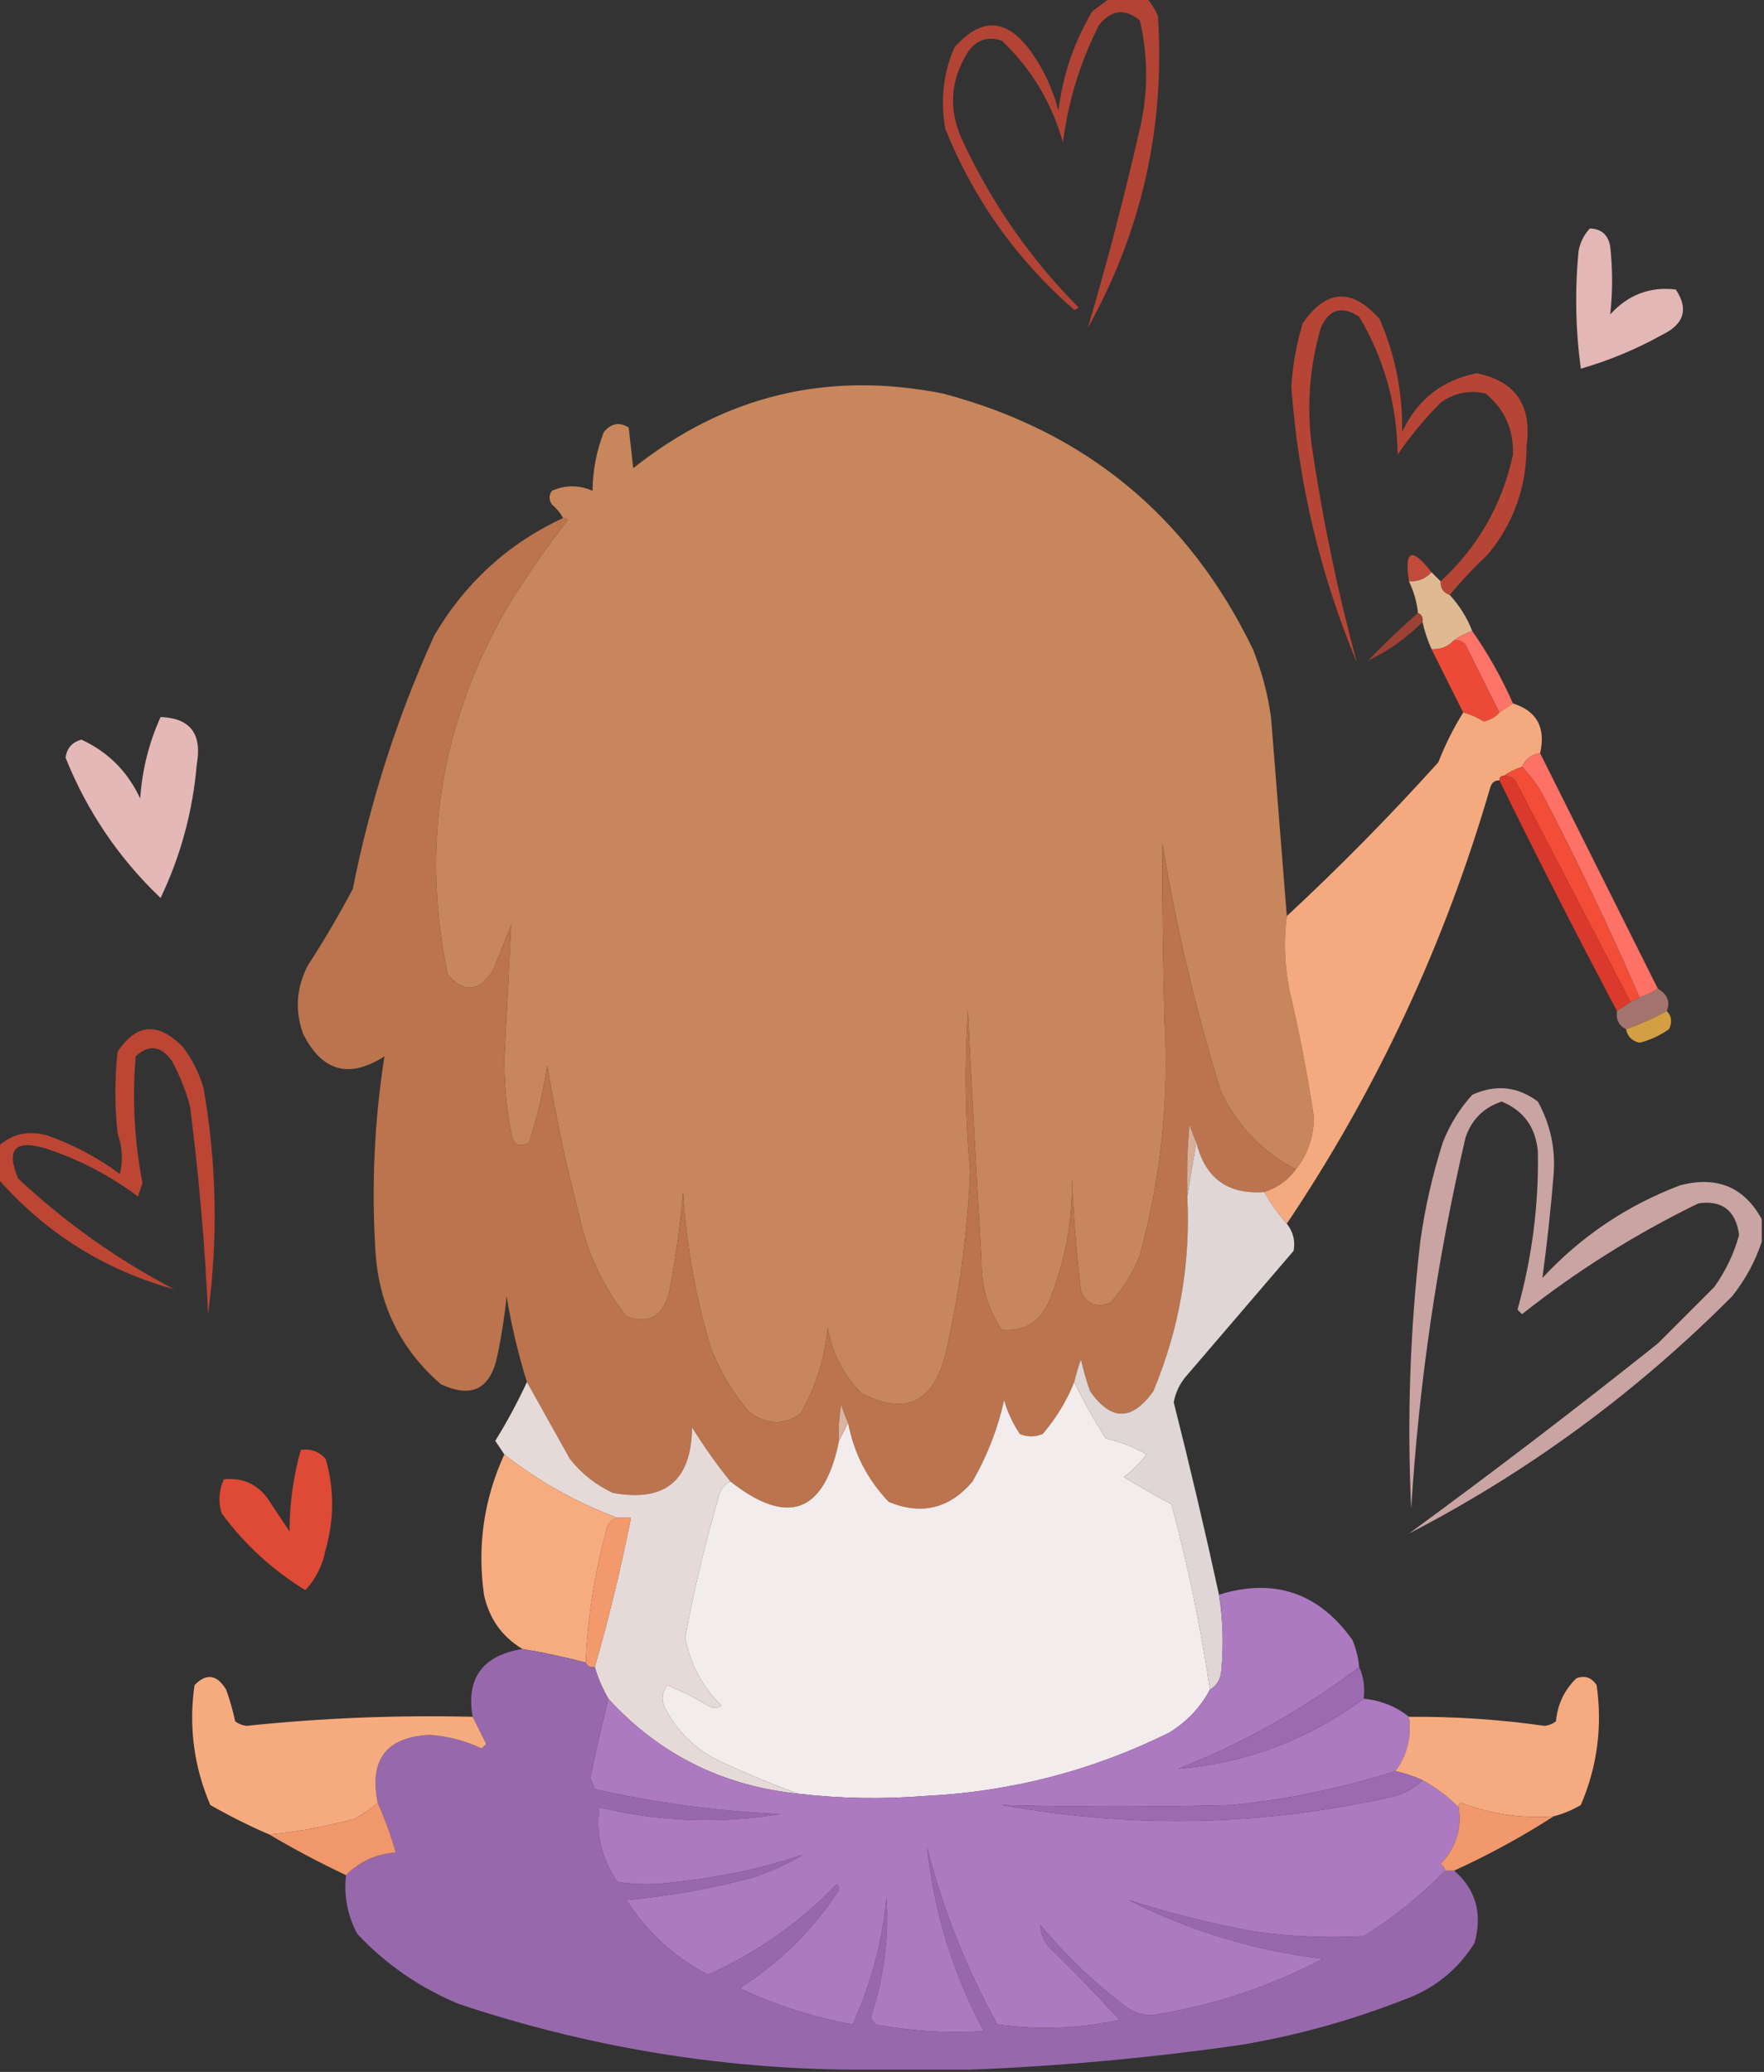
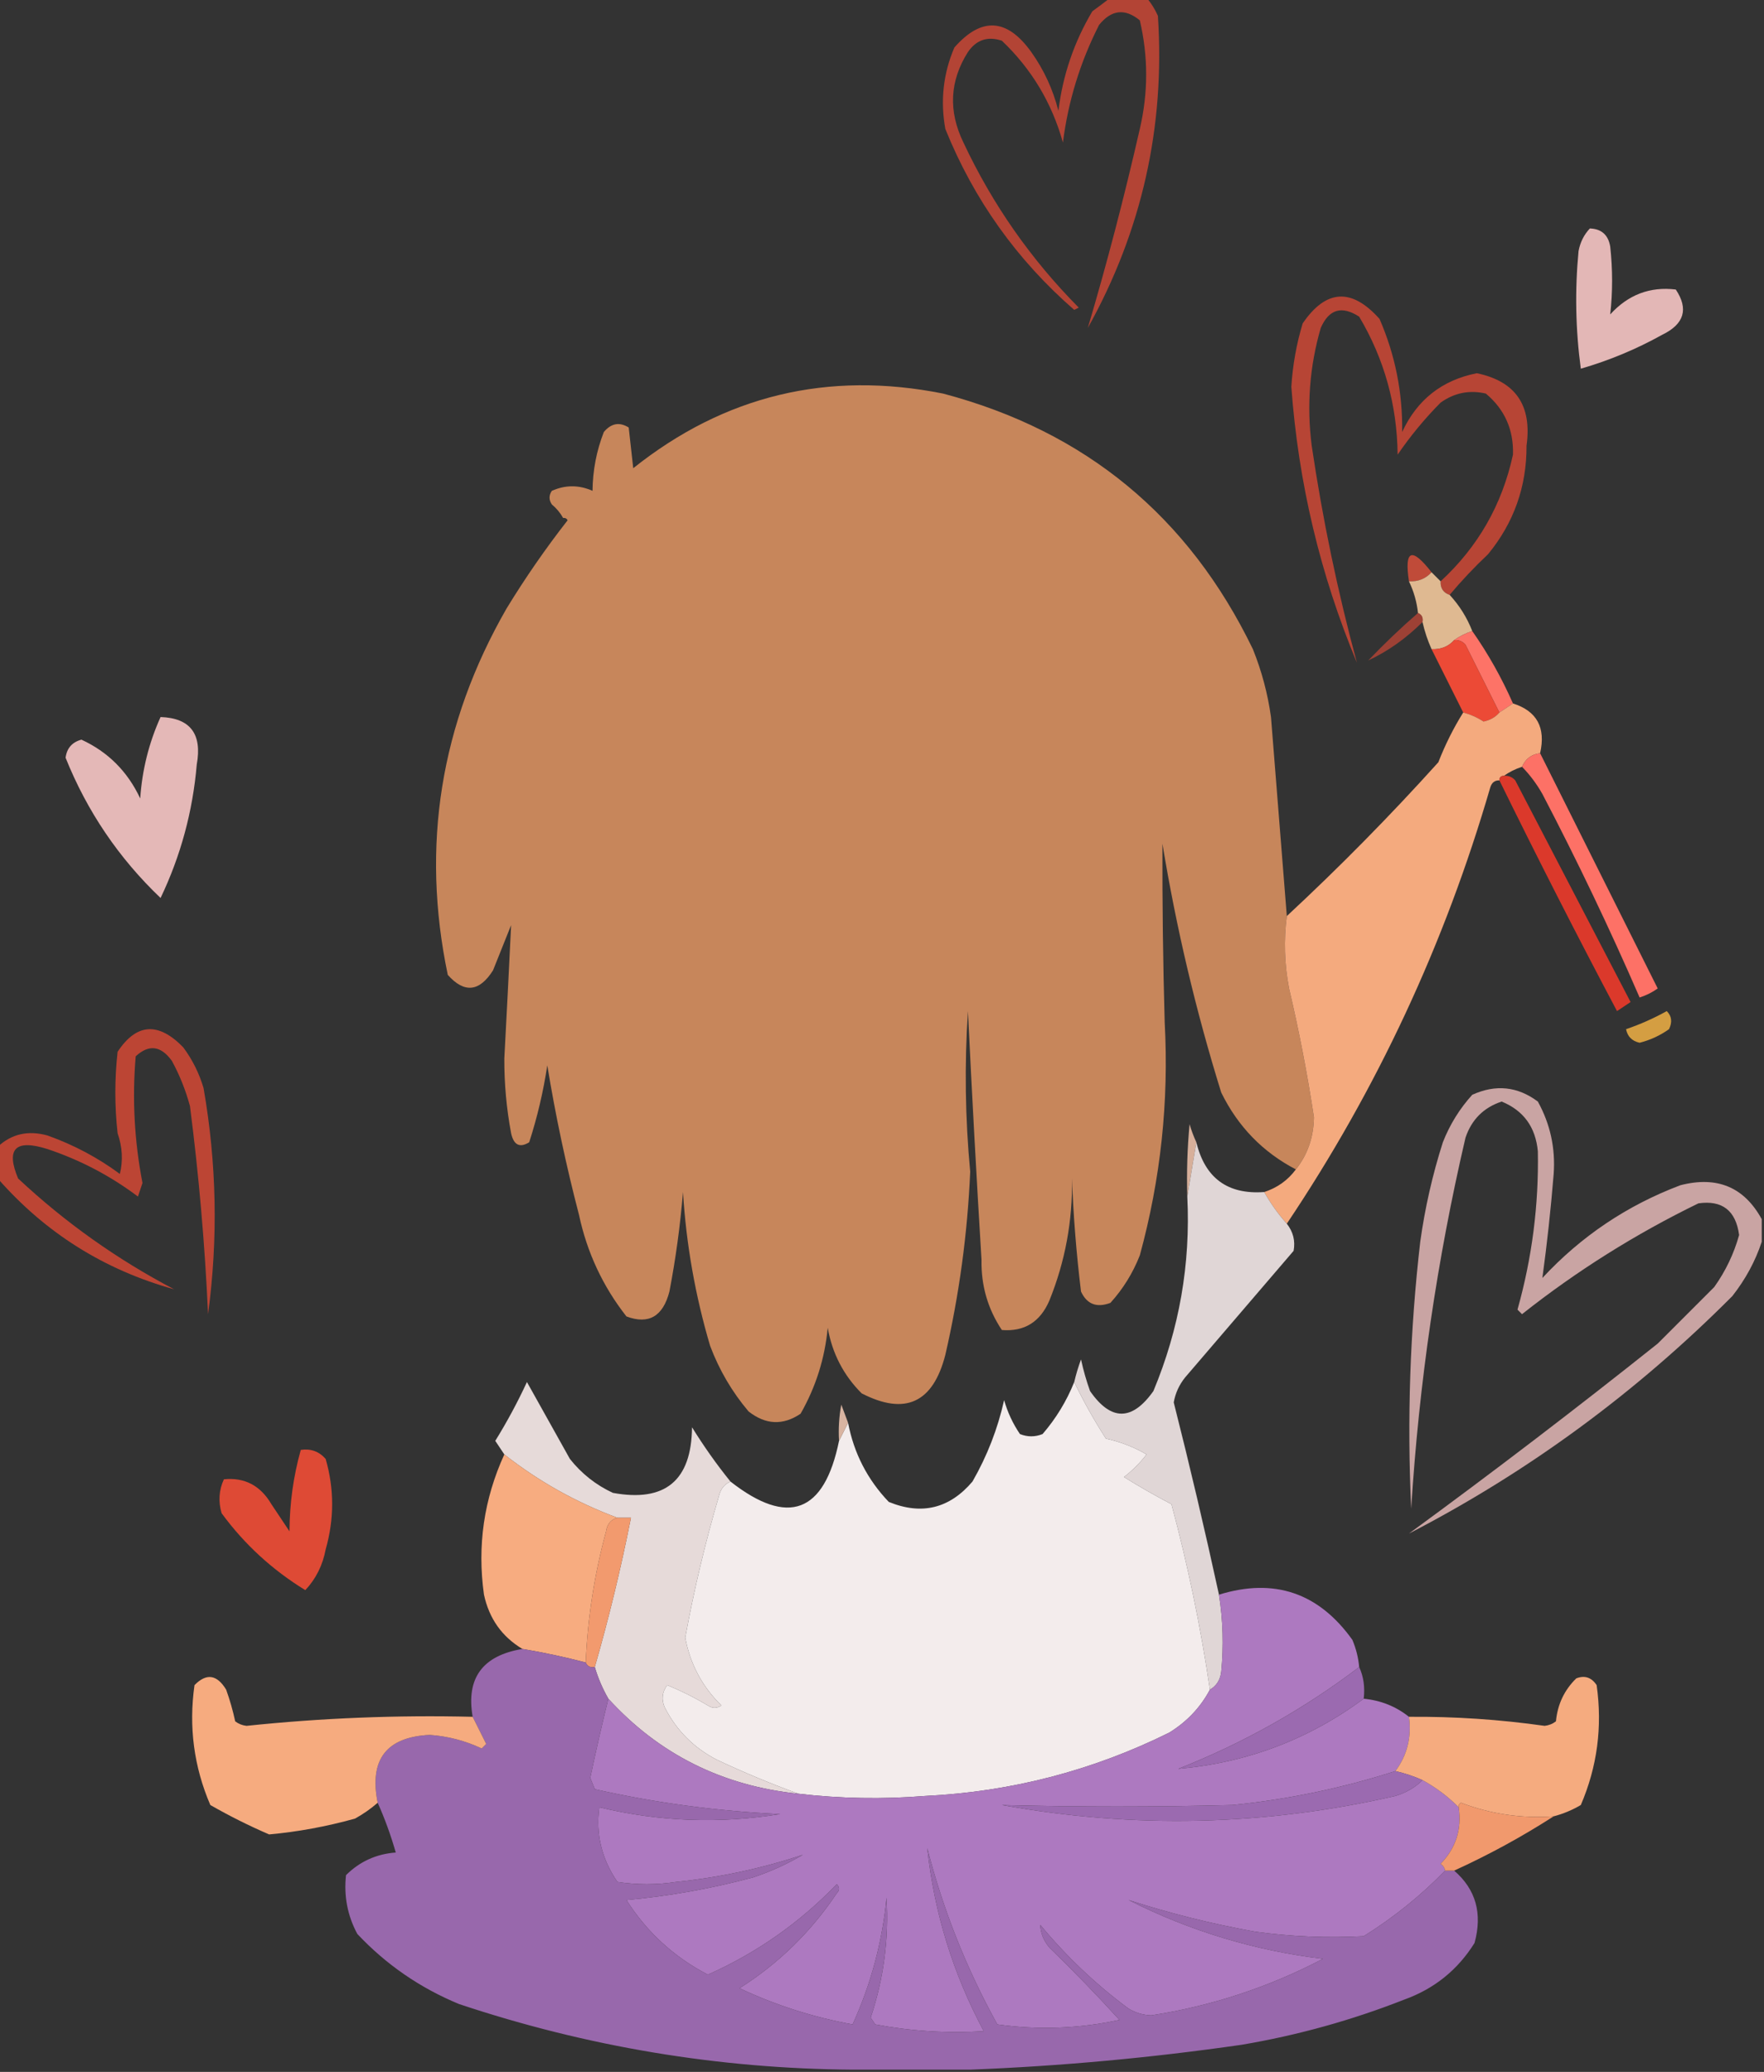
<svg xmlns="http://www.w3.org/2000/svg" width="390px" height="458px" style="shape-rendering:geometricPrecision; text-rendering:geometricPrecision; image-rendering:optimizeQuality; fill-rule:evenodd; clip-rule:evenodd">
  <rect width="100%" height="100%" fill="#333333" stroke="none" />
  <g>
    <path style="opacity:0.667" fill="#f34d36" d="M 245.5,-0.5 C 248.167,-0.5 250.833,-0.5 253.5,-0.5C 254.504,0.683 255.338,2.016 256,3.5C 257.616,28.034 252.45,51.034 240.5,72.5C 244.716,58.281 248.55,43.614 252,28.5C 253.87,20.471 253.87,12.471 252,4.5C 248.729,1.803 245.729,2.136 243,5.5C 238.827,13.697 236.16,22.363 235,31.5C 232.552,22.73 228.052,15.23 221.5,9C 218.364,7.96 215.864,8.793 214,11.5C 209.962,17.884 209.628,24.55 213,31.5C 219.407,45.153 227.907,57.319 238.5,68C 238.167,68.167 237.833,68.333 237.5,68.5C 224.81,57.457 215.31,44.124 209,28.5C 207.873,22.245 208.54,16.245 211,10.5C 216.983,3.688 222.649,4.021 228,11.5C 230.804,15.443 232.804,19.777 234,24.5C 234.97,16.605 237.47,9.272 241.5,2.5C 242.901,1.479 244.235,0.479 245.5,-0.5 Z" />
  </g>
  <g>
    <path style="opacity:0.893" fill="#f8c7c6" d="M 351.5,50.5 C 354.068,50.594 355.568,51.928 356,54.5C 356.552,59.577 356.552,64.577 356,69.5C 359.978,65.138 364.812,63.305 370.5,64C 373.366,68.31 372.366,71.643 367.5,74C 361.784,77.183 355.784,79.683 349.5,81.5C 348.335,72.853 348.168,64.186 349,55.5C 349.366,53.548 350.199,51.882 351.5,50.5 Z" />
  </g>
  <g>
    <path style="opacity:0.688" fill="#f34d37" d="M 320.5,131.5 C 319.094,131.027 318.427,130.027 318.5,128.5C 326.773,120.882 332.107,111.549 334.5,100.5C 334.671,94.992 332.671,90.492 328.5,87C 324.88,86.159 321.546,86.826 318.5,89C 314.975,92.557 311.809,96.39 309,100.5C 308.878,89.503 306.044,79.336 300.5,70C 296.649,67.504 293.816,68.337 292,72.5C 289.541,80.992 288.874,89.658 290,98.5C 292.407,114.781 295.741,130.781 300,146.5C 291.875,126.998 287.042,106.664 285.5,85.5C 285.795,80.731 286.628,76.064 288,71.5C 293.167,63.921 298.833,63.588 305,70.5C 308.456,78.447 310.123,86.78 310,95.5C 313.296,88.371 318.796,84.037 326.5,82.5C 335.072,84.277 338.739,89.61 337.5,98.5C 337.541,107.544 334.708,115.544 329,122.5C 325.934,125.396 323.101,128.396 320.5,131.5 Z" />
  </g>
  <g>
    <path style="opacity:0.996" fill="#c8875c" d="M 284.5,202.5 C 283.804,207.789 283.971,213.122 285,218.5C 287.217,227.917 289.05,237.417 290.5,247C 290.423,251.402 289.09,255.236 286.5,258.5C 279.183,254.682 273.683,249.015 270,241.5C 264.396,223.482 260.063,205.148 257,186.5C 256.962,199.658 257.129,212.825 257.5,226C 258.446,243.482 256.613,260.648 252,277.5C 250.46,281.419 248.293,284.919 245.5,288C 242.472,289.14 240.305,288.306 239,285.5C 237.982,277.197 237.315,268.864 237,260.5C 237.162,269.864 235.495,278.864 232,287.5C 229.962,292.232 226.462,294.399 221.5,294C 218.399,289.357 216.899,284.191 217,278.5C 215.884,260.174 214.884,241.84 214,223.5C 213.218,235.356 213.385,247.189 214.5,259C 213.907,272.673 212.073,286.173 209,299.5C 206.276,310.115 200.11,312.948 190.5,308C 186.491,303.99 183.991,299.157 183,293.5C 182.367,300.263 180.367,306.596 177,312.5C 173.113,315.131 169.28,314.965 165.5,312C 161.837,307.666 159.004,302.833 157,297.5C 153.713,286.4 151.713,275.067 151,263.5C 150.393,270.906 149.393,278.239 148,285.5C 146.576,291.003 143.409,292.837 138.5,291C 133.279,284.353 129.779,276.853 128,268.5C 125.155,257.607 122.821,246.607 121,235.5C 120.127,241.281 118.794,246.947 117,252.5C 114.91,253.791 113.576,253.124 113,250.5C 111.98,245.055 111.48,239.555 111.5,234C 112.031,224.137 112.531,214.304 113,204.5C 111.667,207.833 110.333,211.167 109,214.5C 105.982,219.265 102.649,219.598 99,215.5C 93.03,186.98 97.364,159.98 112,134.5C 116.13,127.739 120.63,121.239 125.5,115C 125.272,114.601 124.938,114.435 124.5,114.5C 123.878,113.373 123.045,112.373 122,111.5C 121.333,110.5 121.333,109.5 122,108.5C 125,107.167 128,107.167 131,108.5C 131.049,103.978 131.882,99.644 133.5,95.5C 135.122,93.561 136.956,93.228 139,94.5C 139.333,97.5 139.667,100.5 140,103.5C 160.186,87.413 183.019,81.913 208.5,87C 239.966,95.323 262.8,114.156 277,143.5C 278.948,148.342 280.281,153.342 281,158.5C 282.174,173.321 283.34,187.987 284.5,202.5 Z" />
  </g>
  <g>
-     <path style="opacity:0.986" fill="#bc754d" d="M 124.5,114.5 C 124.938,114.435 125.272,114.601 125.5,115C 120.63,121.239 116.13,127.739 112,134.5C 97.364,159.98 93.03,186.98 99,215.5C 102.649,219.598 105.982,219.265 109,214.5C 110.333,211.167 111.667,207.833 113,204.5C 112.531,214.304 112.031,224.137 111.5,234C 111.48,239.555 111.98,245.055 113,250.5C 113.576,253.124 114.91,253.791 117,252.5C 118.794,246.947 120.127,241.281 121,235.5C 122.821,246.607 125.155,257.607 128,268.5C 129.779,276.853 133.279,284.353 138.5,291C 143.409,292.837 146.576,291.003 148,285.5C 149.393,278.239 150.393,270.906 151,263.5C 151.713,275.067 153.713,286.4 157,297.5C 159.004,302.833 161.837,307.666 165.5,312C 169.28,314.965 173.113,315.131 177,312.5C 180.367,306.596 182.367,300.263 183,293.5C 183.991,299.157 186.491,303.99 190.5,308C 200.11,312.948 206.276,310.115 209,299.5C 212.073,286.173 213.907,272.673 214.5,259C 213.385,247.189 213.218,235.356 214,223.5C 214.884,241.84 215.884,260.174 217,278.5C 216.899,284.191 218.399,289.357 221.5,294C 226.462,294.399 229.962,292.232 232,287.5C 235.495,278.864 237.162,269.864 237,260.5C 237.315,268.864 237.982,277.197 239,285.5C 240.305,288.306 242.472,289.14 245.5,288C 248.293,284.919 250.46,281.419 252,277.5C 256.613,260.648 258.446,243.482 257.5,226C 257.129,212.825 256.962,199.658 257,186.5C 260.063,205.148 264.396,223.482 270,241.5C 273.683,249.015 279.183,254.682 286.5,258.5C 284.733,260.89 282.4,262.557 279.5,263.5C 271.415,264.086 266.415,260.419 264.5,252.5C 263.91,251.234 263.41,249.901 263,248.5C 262.501,253.823 262.334,259.156 262.5,264.5C 263.235,279.425 260.735,293.758 255,307.5C 250.283,314.152 245.617,314.152 241,307.5C 240.178,305.212 239.511,302.878 239,300.5C 238.392,302.154 237.892,303.821 237.5,305.5C 235.806,309.722 233.472,313.555 230.5,317C 228.833,317.667 227.167,317.667 225.5,317C 223.932,314.696 222.765,312.196 222,309.5C 220.578,315.858 218.244,321.858 215,327.5C 209.925,333.472 203.758,334.972 196.5,332C 191.784,327.069 188.784,321.236 187.5,314.5C 186.91,313.234 186.41,311.901 186,310.5C 185.503,313.146 185.336,315.813 185.5,318.5C 182.24,334.469 174.24,337.469 161.5,327.5C 158.431,323.705 155.597,319.705 153,315.5C 152.882,327.287 147.049,332.121 135.5,330C 131.759,328.262 128.592,325.762 126,322.5C 122.792,316.739 119.625,311.072 116.5,305.5C 114.558,299.294 113.058,292.961 112,286.5C 111.579,290.872 110.912,295.205 110,299.5C 108.505,307.018 104.338,309.185 97.5,306C 88.544,298.255 83.711,288.422 83,276.5C 82.108,262.01 82.775,247.676 85,233.5C 77.177,238.527 71.177,236.861 67,228.5C 65.181,223.408 65.514,218.408 68,213.5C 71.585,207.998 74.919,202.331 78,196.5C 81.844,177.118 87.844,158.451 96,140.5C 102.84,128.822 112.34,120.156 124.5,114.5 Z" />
-   </g>
+     </g>
  <g>
    <path style="opacity:0.73" fill="#f3543c" d="M 316.5,126.5 C 315.18,127.942 313.514,128.608 311.5,128.5C 310.445,121.529 312.112,120.863 316.5,126.5 Z" />
  </g>
  <g>
    <path style="opacity:0.927" fill="#ecc398" d="M 316.5,126.5 C 317.167,127.167 317.833,127.833 318.5,128.5C 318.427,130.027 319.094,131.027 320.5,131.5C 322.678,133.858 324.345,136.525 325.5,139.5C 324.005,139.989 322.671,140.655 321.5,141.5C 320.22,142.931 318.553,143.598 316.5,143.5C 315.637,141.579 314.971,139.579 314.5,137.5C 314.672,136.508 314.338,135.842 313.5,135.5C 313.233,133.035 312.566,130.701 311.5,128.5C 313.514,128.608 315.18,127.942 316.5,126.5 Z" />
  </g>
  <g>
    <path style="opacity:0.553" fill="#f34d37" d="M 313.5,135.5 C 314.338,135.842 314.672,136.508 314.5,137.5C 310.861,141.126 306.861,143.959 302.5,146C 306.036,142.296 309.702,138.796 313.5,135.5 Z" />
  </g>
  <g>
    <path style="opacity:1" fill="#fd7367" d="M 325.5,139.5 C 328.991,144.474 331.991,149.808 334.5,155.5C 333.5,156.167 332.5,156.833 331.5,157.5C 329.013,152.527 326.513,147.527 324,142.5C 323.329,141.748 322.496,141.414 321.5,141.5C 322.671,140.655 324.005,139.989 325.5,139.5 Z" />
  </g>
  <g>
    <path style="opacity:1" fill="#ec4a36" d="M 321.5,141.5 C 322.496,141.414 323.329,141.748 324,142.5C 326.513,147.527 329.013,152.527 331.5,157.5C 330.626,158.525 329.459,159.192 328,159.5C 326.594,158.586 325.094,157.92 323.5,157.5C 321.167,152.833 318.833,148.167 316.5,143.5C 318.553,143.598 320.22,142.931 321.5,141.5 Z" />
  </g>
  <g>
    <path style="opacity:0.958" fill="#fcaf81" d="M 334.5,155.5 C 339.792,157.173 341.792,160.84 340.5,166.5C 338.596,166.738 337.262,167.738 336.5,169.5C 335.005,169.989 333.671,170.655 332.5,171.5C 331.833,171.5 331.5,171.833 331.5,172.5C 330.503,172.47 329.836,172.97 329.5,174C 319.427,208.637 304.427,240.804 284.5,270.5C 282.6,268.381 280.934,266.047 279.5,263.5C 282.4,262.557 284.733,260.89 286.5,258.5C 289.09,255.236 290.423,251.402 290.5,247C 289.05,237.417 287.217,227.917 285,218.5C 283.971,213.122 283.804,207.789 284.5,202.5C 296.161,191.672 307.328,180.339 318,168.5C 319.527,164.583 321.36,160.917 323.5,157.5C 325.094,157.92 326.594,158.586 328,159.5C 329.459,159.192 330.626,158.525 331.5,157.5C 332.5,156.833 333.5,156.167 334.5,155.5 Z" />
  </g>
  <g>
    <path style="opacity:0.897" fill="#f8c7c6" d="M 35.5,158.5 C 42.062,158.727 44.728,162.227 43.5,169C 42.621,179.351 39.955,189.184 35.5,198.5C 26.26,189.687 19.26,179.354 14.5,167.5C 14.775,165.391 15.942,164.058 18,163.5C 23.872,166.2 28.206,170.533 31,176.5C 31.428,170.183 32.928,164.183 35.5,158.5 Z" />
  </g>
  <g>
    <path style="opacity:1" fill="#fd7166" d="M 340.5,166.5 C 349.153,183.807 357.82,201.14 366.5,218.5C 365.329,219.345 363.995,220.011 362.5,220.5C 355.92,205.337 348.754,190.337 341,175.5C 339.723,173.253 338.223,171.253 336.5,169.5C 337.262,167.738 338.596,166.738 340.5,166.5 Z" />
  </g>
  <g>
-     <path style="opacity:1" fill="#f34d38" d="M 336.5,169.5 C 338.223,171.253 339.723,173.253 341,175.5C 348.754,190.337 355.92,205.337 362.5,220.5C 361.833,220.833 361.167,221.167 360.5,221.5C 352.013,205.193 343.513,188.86 335,172.5C 334.329,171.748 333.496,171.414 332.5,171.5C 333.671,170.655 335.005,169.989 336.5,169.5 Z" />
-   </g>
+     </g>
  <g>
    <path style="opacity:1" fill="#db392b" d="M 332.5,171.5 C 333.496,171.414 334.329,171.748 335,172.5C 343.513,188.86 352.013,205.193 360.5,221.5C 359.5,222.167 358.5,222.833 357.5,223.5C 348.565,206.629 339.898,189.629 331.5,172.5C 331.5,171.833 331.833,171.5 332.5,171.5 Z" />
  </g>
  <g>
-     <path style="opacity:0.925" fill="#ac7973" d="M 366.5,218.5 C 368.659,219.785 369.326,221.452 368.5,223.5C 365.622,225.105 362.622,226.439 359.5,227.5C 357.896,226.713 357.229,225.38 357.5,223.5C 358.5,222.833 359.5,222.167 360.5,221.5C 361.167,221.167 361.833,220.833 362.5,220.5C 363.995,220.011 365.329,219.345 366.5,218.5 Z" />
-   </g>
+     </g>
  <g>
    <path style="opacity:0.801" fill="#fcb946" d="M 368.5,223.5 C 369.598,224.601 369.765,225.934 369,227.5C 367.023,228.905 364.857,229.905 362.5,230.5C 360.825,230.132 359.825,229.132 359.5,227.5C 362.622,226.439 365.622,225.105 368.5,223.5 Z" />
  </g>
  <g>
    <path style="opacity:0.717" fill="#f34d36" d="M -0.5,260.5 C -0.5,258.167 -0.5,255.833 -0.5,253.5C 2.55,250.647 6.217,249.813 10.5,251C 16.277,253.055 21.611,255.888 26.5,259.5C 27.224,256.549 27.057,253.549 26,250.5C 25.333,244.5 25.333,238.5 26,232.5C 30.169,226.188 35.003,225.855 40.5,231.5C 42.527,234.221 44.027,237.221 45,240.5C 47.909,257.106 48.242,273.772 46,290.5C 45.299,275.1 43.965,259.766 42,244.5C 41.058,241.007 39.725,237.674 38,234.5C 35.571,231.14 32.905,230.807 30,233.5C 29.207,242.9 29.707,252.234 31.5,261.5C 31.167,262.5 30.833,263.5 30.5,264.5C 24.418,259.925 17.751,256.425 10.5,254C 3.412,251.755 1.245,253.921 4,260.5C 14.389,270.22 25.889,278.387 38.5,285C 23.043,280.703 10.043,272.537 -0.5,260.5 Z" />
  </g>
  <g>
    <path style="opacity:0.761" fill="#f8c7c6" d="M 389.5,269.5 C 389.5,271.167 389.5,272.833 389.5,274.5C 388.079,278.793 385.913,282.793 383,286.5C 361.723,307.848 337.89,325.348 311.5,339C 330.118,325.383 348.451,311.383 366.5,297C 370.667,292.833 374.833,288.667 379,284.5C 381.512,280.976 383.346,277.142 384.5,273C 383.767,267.588 380.767,265.255 375.5,266C 361.568,272.782 348.568,280.949 336.5,290.5C 336.167,290.167 335.833,289.833 335.5,289.5C 338.717,278.041 340.217,266.374 340,254.5C 339.503,249.145 336.837,245.478 332,243.5C 328.013,244.82 325.346,247.487 324,251.5C 317.71,278.482 313.71,305.815 312,333.5C 311.065,313.778 311.731,294.111 314,274.5C 315.036,267.022 316.703,259.688 319,252.5C 320.54,248.581 322.707,245.081 325.5,242C 330.688,239.651 335.522,240.151 340,243.5C 342.743,248.473 343.909,253.806 343.5,259.5C 342.873,267.242 342.04,274.908 341,282.5C 349.551,273.286 359.718,266.453 371.5,262C 379.611,259.899 385.611,262.399 389.5,269.5 Z" />
  </g>
  <g>
    <path style="opacity:1" fill="#d7af9a" d="M 264.5,252.5 C 263.833,256.5 263.167,260.5 262.5,264.5C 262.334,259.156 262.501,253.823 263,248.5C 263.41,249.901 263.91,251.234 264.5,252.5 Z" />
  </g>
  <g>
    <path style="opacity:0.956" fill="#e8dddd" d="M 264.5,252.5 C 266.415,260.419 271.415,264.086 279.5,263.5C 280.934,266.047 282.6,268.381 284.5,270.5C 285.909,272.305 286.409,274.305 286,276.5C 278,285.833 270,295.167 262,304.5C 260.692,306.134 259.858,307.968 259.5,310C 263.08,324.149 266.413,338.316 269.5,352.5C 270.387,358.145 270.554,363.812 270,369.5C 269.8,371.32 268.966,372.653 267.5,373.5C 265.466,359.693 262.633,346.026 259,332.5C 255.419,330.626 251.919,328.626 248.5,326.5C 250.36,325.061 252.027,323.395 253.5,321.5C 250.72,319.883 247.72,318.716 244.5,318C 241.875,313.918 239.542,309.752 237.5,305.5C 237.892,303.821 238.392,302.154 239,300.5C 239.511,302.878 240.178,305.212 241,307.5C 245.617,314.152 250.283,314.152 255,307.5C 260.735,293.758 263.235,279.425 262.5,264.5C 263.167,260.5 263.833,256.5 264.5,252.5 Z" />
  </g>
  <g>
    <path style="opacity:0.992" fill="#e7dbda" d="M 116.5,305.5 C 119.625,311.072 122.792,316.739 126,322.5C 128.592,325.762 131.759,328.262 135.5,330C 147.049,332.121 152.882,327.287 153,315.5C 155.597,319.705 158.431,323.705 161.5,327.5C 160.21,328.058 159.377,329.058 159,330.5C 155.947,340.878 153.447,351.378 151.5,362C 152.588,367.843 155.255,372.843 159.5,377C 158.5,377.667 157.5,377.667 156.5,377C 153.603,375.263 150.603,373.763 147.5,372.5C 146.369,374.074 146.202,375.741 147,377.5C 149.597,382.552 153.43,386.386 158.5,389C 164.479,391.818 170.479,394.318 176.5,396.5C 159.704,394.769 145.704,387.769 134.5,375.5C 133.227,373.287 132.227,370.954 131.5,368.5C 134.61,357.722 137.277,346.722 139.5,335.5C 138.5,335.5 137.5,335.5 136.5,335.5C 127.441,332.137 119.108,327.47 111.5,321.5C 110.859,320.518 110.193,319.518 109.5,318.5C 112.1,314.299 114.434,309.966 116.5,305.5 Z" />
  </g>
  <g>
    <path style="opacity:1" fill="#f3ecec" d="M 237.5,305.5 C 239.542,309.752 241.875,313.918 244.5,318C 247.72,318.716 250.72,319.883 253.5,321.5C 252.027,323.395 250.36,325.061 248.5,326.5C 251.919,328.626 255.419,330.626 259,332.5C 262.633,346.026 265.466,359.693 267.5,373.5C 265.402,377.434 262.402,380.6 258.5,383C 241.504,391.416 223.504,396.083 204.5,397C 195.132,397.752 185.799,397.585 176.5,396.5C 170.479,394.318 164.479,391.818 158.5,389C 153.43,386.386 149.597,382.552 147,377.5C 146.202,375.741 146.369,374.074 147.5,372.5C 150.603,373.763 153.603,375.263 156.5,377C 157.5,377.667 158.5,377.667 159.5,377C 155.255,372.843 152.588,367.843 151.5,362C 153.447,351.378 155.947,340.878 159,330.5C 159.377,329.058 160.21,328.058 161.5,327.5C 174.24,337.469 182.24,334.469 185.5,318.5C 186.167,317.167 186.833,315.833 187.5,314.5C 188.784,321.236 191.784,327.069 196.5,332C 203.758,334.972 209.925,333.472 215,327.5C 218.244,321.858 220.578,315.858 222,309.5C 222.765,312.196 223.932,314.696 225.5,317C 227.167,317.667 228.833,317.667 230.5,317C 233.472,313.555 235.806,309.722 237.5,305.5 Z" />
  </g>
  <g>
-     <path style="opacity:1" fill="#d9b4a1" d="M 187.5,314.5 C 186.833,315.833 186.167,317.167 185.5,318.5C 185.336,315.813 185.503,313.146 186,310.5C 186.41,311.901 186.91,313.234 187.5,314.5 Z" />
+     <path style="opacity:1" fill="#d9b4a1" d="M 187.5,314.5 C 186.833,315.833 186.167,317.167 185.5,318.5C 185.336,315.813 185.503,313.146 186,310.5Z" />
  </g>
  <g>
    <path style="opacity:0.893" fill="#f34d36" d="M 66.5,320.5 C 68.722,320.178 70.556,320.845 72,322.5C 73.91,329.127 73.91,335.793 72,342.5C 71.343,346.005 69.843,349.005 67.5,351.5C 60.179,347.009 54.012,341.342 49,334.5C 48.231,331.901 48.398,329.401 49.5,327C 54.08,326.543 57.58,328.376 60,332.5C 61.333,334.5 62.667,336.5 64,338.5C 64.032,332.324 64.865,326.324 66.5,320.5 Z" />
  </g>
  <g>
    <path style="opacity:0.974" fill="#fcaf82" d="M 111.5,321.5 C 119.108,327.47 127.441,332.137 136.5,335.5C 135.069,335.881 134.236,336.881 134,338.5C 131.416,348.001 129.916,357.668 129.5,367.5C 124.879,366.285 120.213,365.285 115.5,364.5C 110.98,361.796 108.147,357.796 107,352.5C 105.485,341.703 106.985,331.37 111.5,321.5 Z" />
  </g>
  <g>
    <path style="opacity:1" fill="#f29a6e" d="M 136.5,335.5 C 137.5,335.5 138.5,335.5 139.5,335.5C 137.277,346.722 134.61,357.722 131.5,368.5C 130.508,368.672 129.842,368.338 129.5,367.5C 129.916,357.668 131.416,348.001 134,338.5C 134.236,336.881 135.069,335.881 136.5,335.5 Z" />
  </g>
  <g>
    <path style="opacity:0.997" fill="#ad79c0" d="M 300.5,368.5 C 288.296,377.775 274.962,385.275 260.5,391C 275.673,389.667 289.34,384.5 301.5,375.5C 305.297,375.872 308.63,377.206 311.5,379.5C 312.115,383.991 311.115,387.991 308.5,391.5C 296.791,395.259 284.791,397.759 272.5,399C 255.489,399.438 238.489,399.438 221.5,399C 250.682,404.276 279.682,403.609 308.5,397C 310.879,396.284 312.879,395.117 314.5,393.5C 317.45,395.115 320.116,397.115 322.5,399.5C 323.216,404.351 321.883,408.518 318.5,412C 319.056,412.383 319.389,412.883 319.5,413.5C 314.119,419.034 308.119,423.867 301.5,428C 293.48,428.435 285.48,428.101 277.5,427C 267.895,425.265 258.561,422.932 249.5,420C 263.076,426.848 277.409,431.182 292.5,433C 280.526,439.269 267.859,443.436 254.5,445.5C 252.701,445.423 251.034,444.923 249.5,444C 242.247,438.624 235.747,432.457 230,425.5C 230.044,427.279 230.711,428.945 232,430.5C 237.348,435.681 242.515,441.015 247.5,446.5C 238.551,448.438 229.551,448.772 220.5,447.5C 213.672,435.174 208.505,422.174 205,408.5C 206.532,422.766 210.699,436.266 217.5,449C 209.428,449.493 201.428,448.993 193.5,447.5C 193.167,447 192.833,446.5 192.5,446C 195.383,437.366 196.55,428.532 196,419.5C 195.058,429.269 192.558,438.603 188.5,447.5C 179.783,445.907 171.45,443.24 163.5,439.5C 172.117,434.05 179.284,427.05 185,418.5C 185.667,417.833 185.667,417.167 185,416.5C 176.813,425.013 167.313,431.679 156.5,436.5C 149.007,432.594 143.007,427.094 138.5,420C 147.977,419.132 157.311,417.466 166.5,415C 170.37,413.713 174.036,412.047 177.5,410C 168.504,413.001 159.171,415.001 149.5,416C 145.167,416.667 140.833,416.667 136.5,416C 133.022,410.923 131.688,405.423 132.5,399.5C 145.71,402.685 159.043,403.185 172.5,401C 158.64,400.368 144.973,398.535 131.5,395.5C 131.167,394.667 130.833,393.833 130.5,393C 131.739,387.123 133.072,381.29 134.5,375.5C 145.704,387.769 159.704,394.769 176.5,396.5C 185.799,397.585 195.132,397.752 204.5,397C 223.504,396.083 241.504,391.416 258.5,383C 262.402,380.6 265.402,377.434 267.5,373.5C 268.966,372.653 269.8,371.32 270,369.5C 270.554,363.812 270.387,358.145 269.5,352.5C 281.711,348.737 291.545,352.071 299,362.5C 299.813,364.436 300.313,366.436 300.5,368.5 Z" />
  </g>
  <g>
    <path style="opacity:0.978" fill="#9a69af" d="M 115.5,364.5 C 120.213,365.285 124.879,366.285 129.5,367.5C 129.842,368.338 130.508,368.672 131.5,368.5C 132.227,370.954 133.227,373.287 134.5,375.5C 133.072,381.29 131.739,387.123 130.5,393C 130.833,393.833 131.167,394.667 131.5,395.5C 144.973,398.535 158.64,400.368 172.5,401C 159.043,403.185 145.71,402.685 132.5,399.5C 131.688,405.423 133.022,410.923 136.5,416C 140.833,416.667 145.167,416.667 149.5,416C 159.171,415.001 168.504,413.001 177.5,410C 174.036,412.047 170.37,413.713 166.5,415C 157.311,417.466 147.977,419.132 138.5,420C 143.007,427.094 149.007,432.594 156.5,436.5C 167.313,431.679 176.813,425.013 185,416.5C 185.667,417.167 185.667,417.833 185,418.5C 179.284,427.05 172.117,434.05 163.5,439.5C 171.45,443.24 179.783,445.907 188.5,447.5C 192.558,438.603 195.058,429.269 196,419.5C 196.55,428.532 195.383,437.366 192.5,446C 192.833,446.5 193.167,447 193.5,447.5C 201.428,448.993 209.428,449.493 217.5,449C 210.699,436.266 206.532,422.766 205,408.5C 208.505,422.174 213.672,435.174 220.5,447.5C 229.551,448.772 238.551,448.438 247.5,446.5C 242.515,441.015 237.348,435.681 232,430.5C 230.711,428.945 230.044,427.279 230,425.5C 235.747,432.457 242.247,438.624 249.5,444C 251.034,444.923 252.701,445.423 254.5,445.5C 267.859,443.436 280.526,439.269 292.5,433C 277.409,431.182 263.076,426.848 249.5,420C 258.561,422.932 267.895,425.265 277.5,427C 285.48,428.101 293.48,428.435 301.5,428C 308.119,423.867 314.119,419.034 319.5,413.5C 320.167,413.5 320.833,413.5 321.5,413.5C 326.295,417.653 327.795,422.986 326,429.5C 322.285,435.444 317.118,439.611 310.5,442C 298.851,446.579 286.851,449.912 274.5,452C 254.441,454.887 234.441,456.72 214.5,457.5C 205.833,457.5 197.167,457.5 188.5,457.5C 158.86,457.287 129.86,452.453 101.5,443C 92.869,439.438 85.369,434.271 79,427.5C 76.826,423.454 75.993,419.121 76.5,414.5C 79.532,411.485 83.199,409.818 87.5,409.5C 86.402,405.659 85.069,401.992 83.5,398.5C 81.587,388.966 85.42,383.966 95,383.5C 99.015,383.782 102.848,384.782 106.5,386.5C 106.833,386.167 107.167,385.833 107.5,385.5C 106.487,383.473 105.487,381.473 104.5,379.5C 103.012,370.96 106.679,365.96 115.5,364.5 Z" />
  </g>
  <g>
    <path style="opacity:1" fill="#9b6ab0" d="M 300.5,368.5 C 301.468,370.607 301.802,372.941 301.5,375.5C 289.34,384.5 275.673,389.667 260.5,391C 274.962,385.275 288.296,377.775 300.5,368.5 Z" />
  </g>
  <g>
    <path style="opacity:0.965" fill="#fcaf82" d="M 104.5,379.5 C 105.487,381.473 106.487,383.473 107.5,385.5C 107.167,385.833 106.833,386.167 106.5,386.5C 102.848,384.782 99.015,383.782 95,383.5C 85.42,383.966 81.587,388.966 83.5,398.5C 82.013,399.804 80.346,400.97 78.5,402C 72.14,403.767 65.807,404.933 59.5,405.5C 55.078,403.594 50.744,401.428 46.5,399C 42.866,390.544 41.7,381.71 43,372.5C 45.632,369.808 47.966,370.141 50,373.5C 50.822,375.788 51.489,378.122 52,380.5C 52.725,381.059 53.558,381.392 54.5,381.5C 71.11,379.761 87.777,379.094 104.5,379.5 Z" />
  </g>
  <g>
    <path style="opacity:0.963" fill="#fcaf82" d="M 343.5,401.5 C 336.403,402.008 329.569,401.008 323,398.5C 322.601,398.728 322.435,399.062 322.5,399.5C 320.116,397.115 317.45,395.115 314.5,393.5C 312.579,392.637 310.579,391.971 308.5,391.5C 311.115,387.991 312.115,383.991 311.5,379.5C 321.555,379.42 331.555,380.087 341.5,381.5C 342.442,381.392 343.275,381.059 344,380.5C 344.358,376.743 345.858,373.576 348.5,371C 350.367,370.289 351.867,370.789 353,372.5C 354.3,381.71 353.134,390.544 349.5,399C 347.593,400.122 345.593,400.955 343.5,401.5 Z" />
  </g>
  <g>
    <path style="opacity:1" fill="#9b6ab0" d="M 308.5,391.5 C 310.579,391.971 312.579,392.637 314.5,393.5C 312.879,395.117 310.879,396.284 308.5,397C 279.682,403.609 250.682,404.276 221.5,399C 238.489,399.438 255.489,399.438 272.5,399C 284.791,397.759 296.791,395.259 308.5,391.5 Z" />
  </g>
  <g>
    <path style="opacity:1" fill="#f1996d" d="M 343.5,401.5 C 336.522,405.992 329.188,409.992 321.5,413.5C 320.833,413.5 320.167,413.5 319.5,413.5C 319.389,412.883 319.056,412.383 318.5,412C 321.883,408.518 323.216,404.351 322.5,399.5C 322.435,399.062 322.601,398.728 323,398.5C 329.569,401.008 336.403,402.008 343.5,401.5 Z" />
  </g>
  <g>
-     <path style="opacity:0.988" fill="#f1986c" d="M 83.5,398.5 C 85.069,401.992 86.402,405.659 87.5,409.5C 83.199,409.818 79.532,411.485 76.5,414.5C 70.667,411.751 65.001,408.751 59.5,405.5C 65.807,404.933 72.14,403.767 78.5,402C 80.346,400.97 82.013,399.804 83.5,398.5 Z" />
-   </g>
+     </g>
</svg>